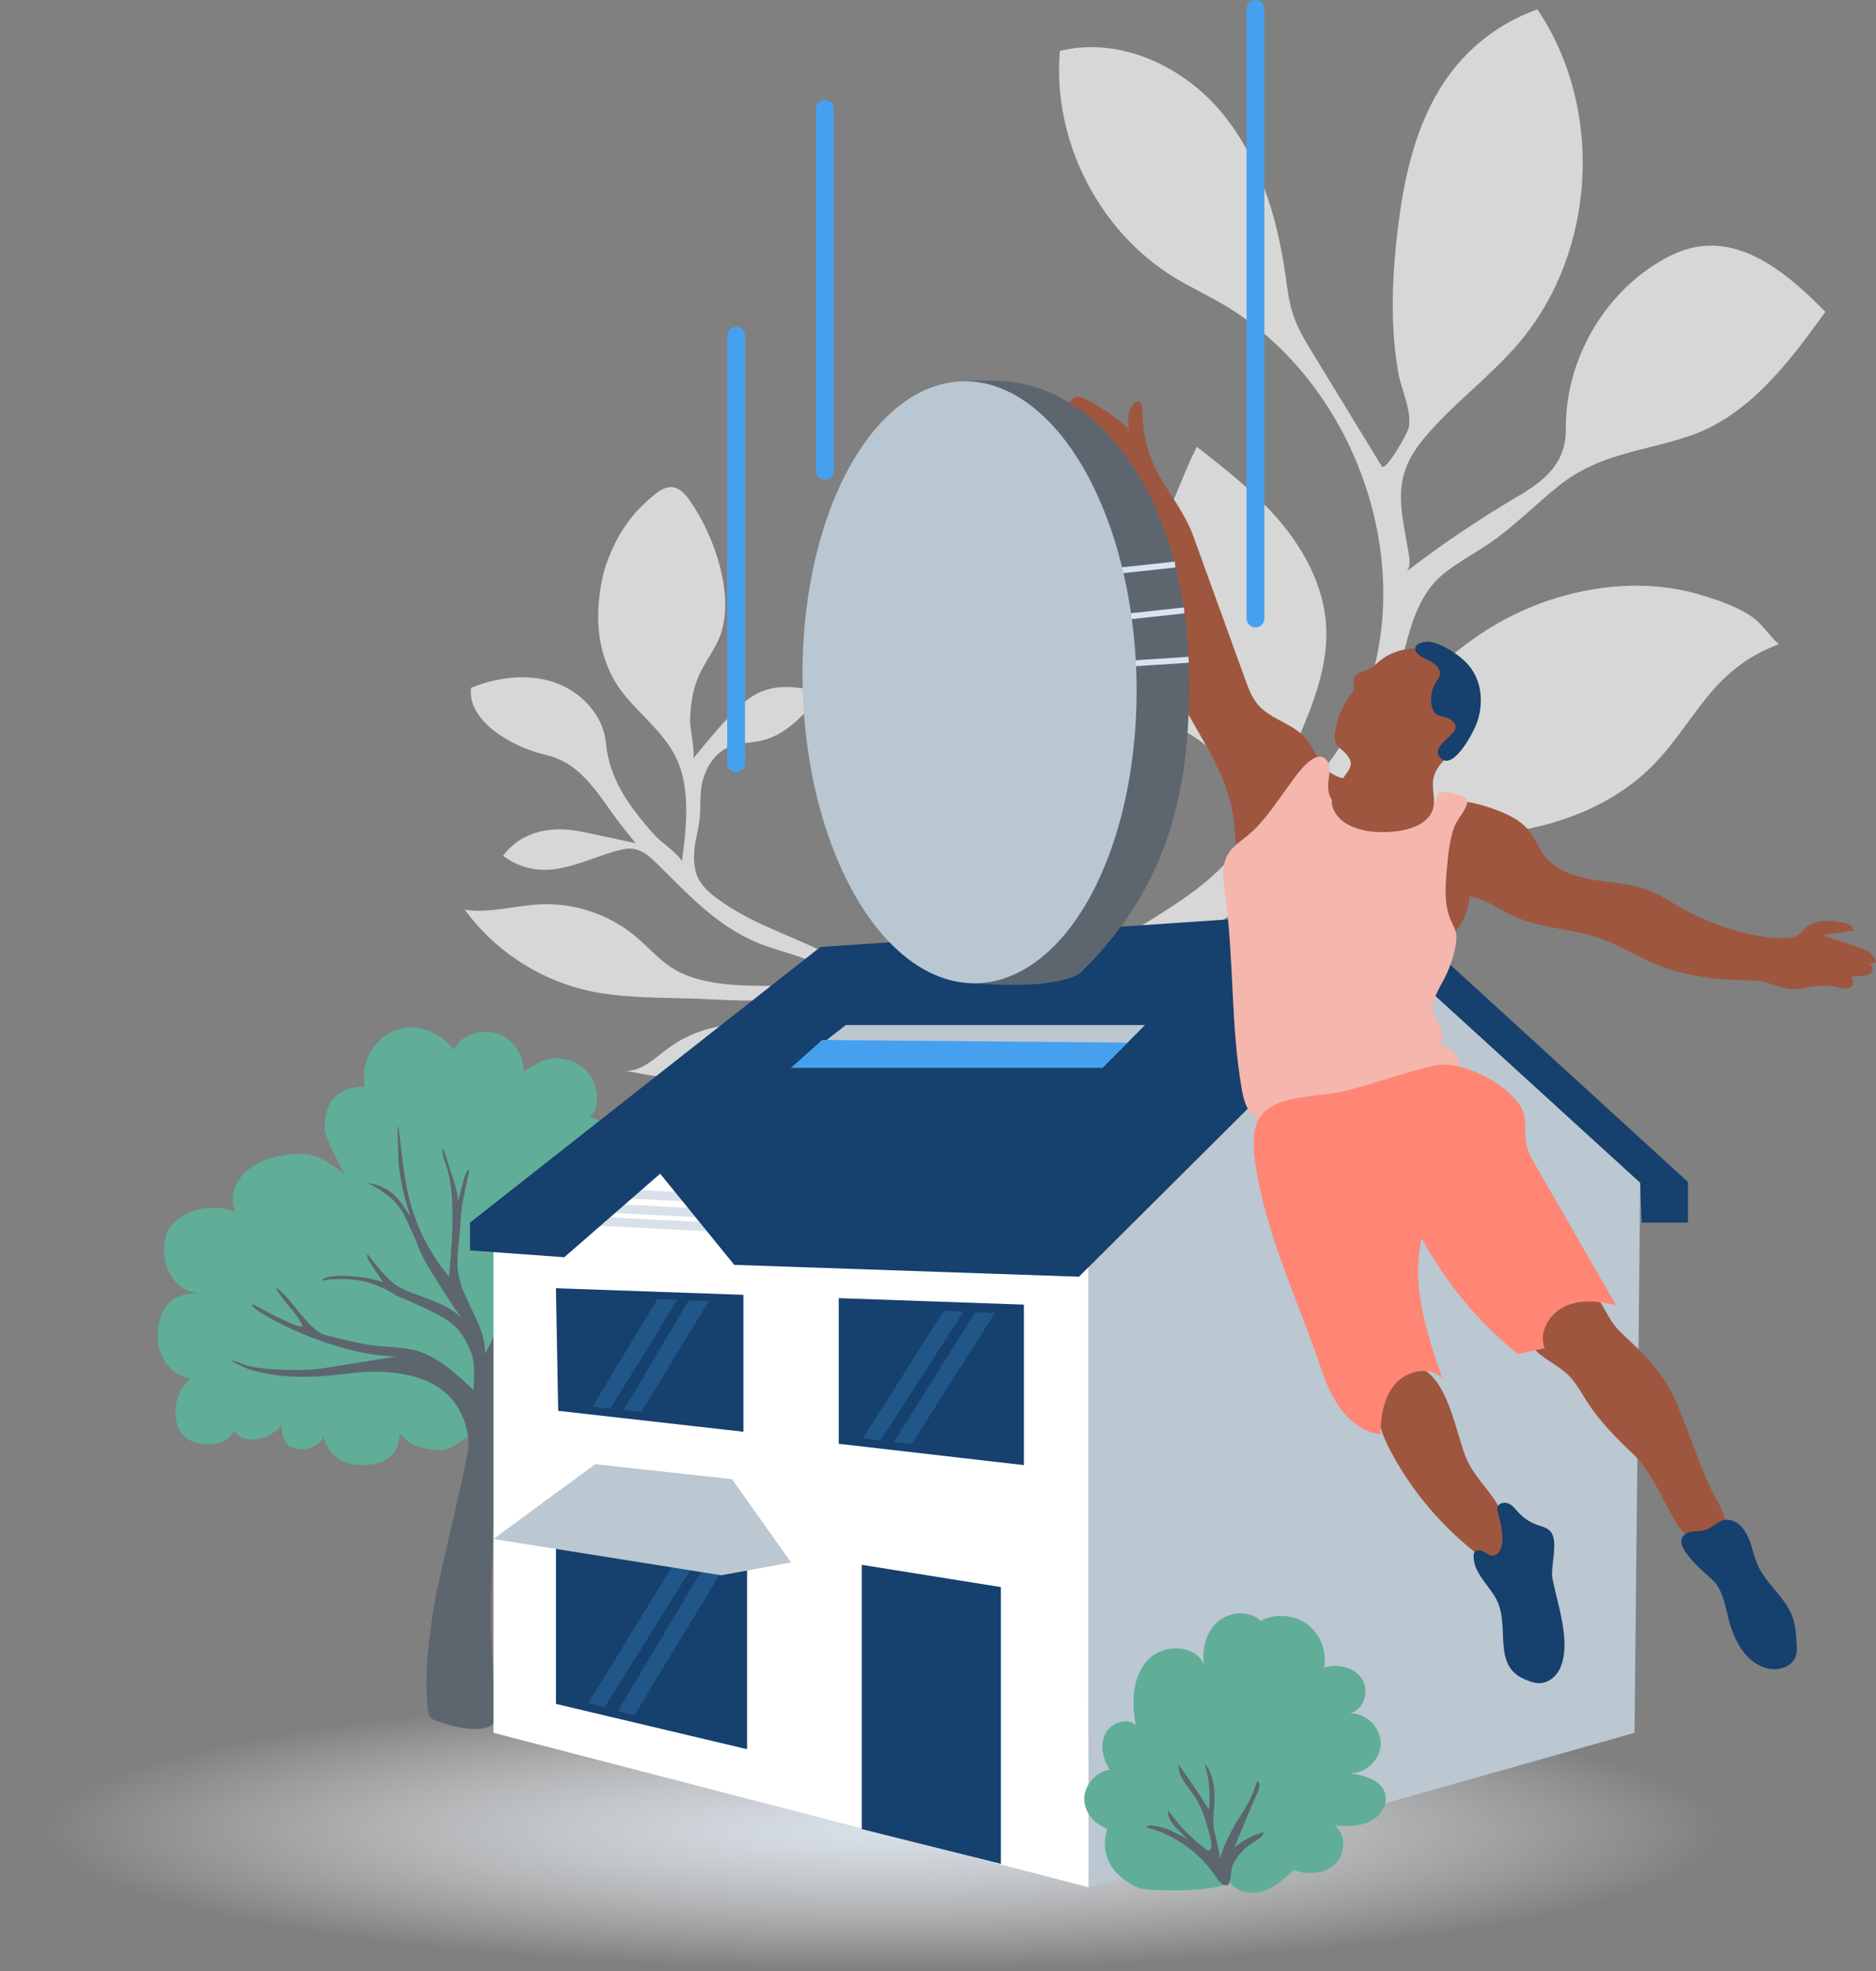
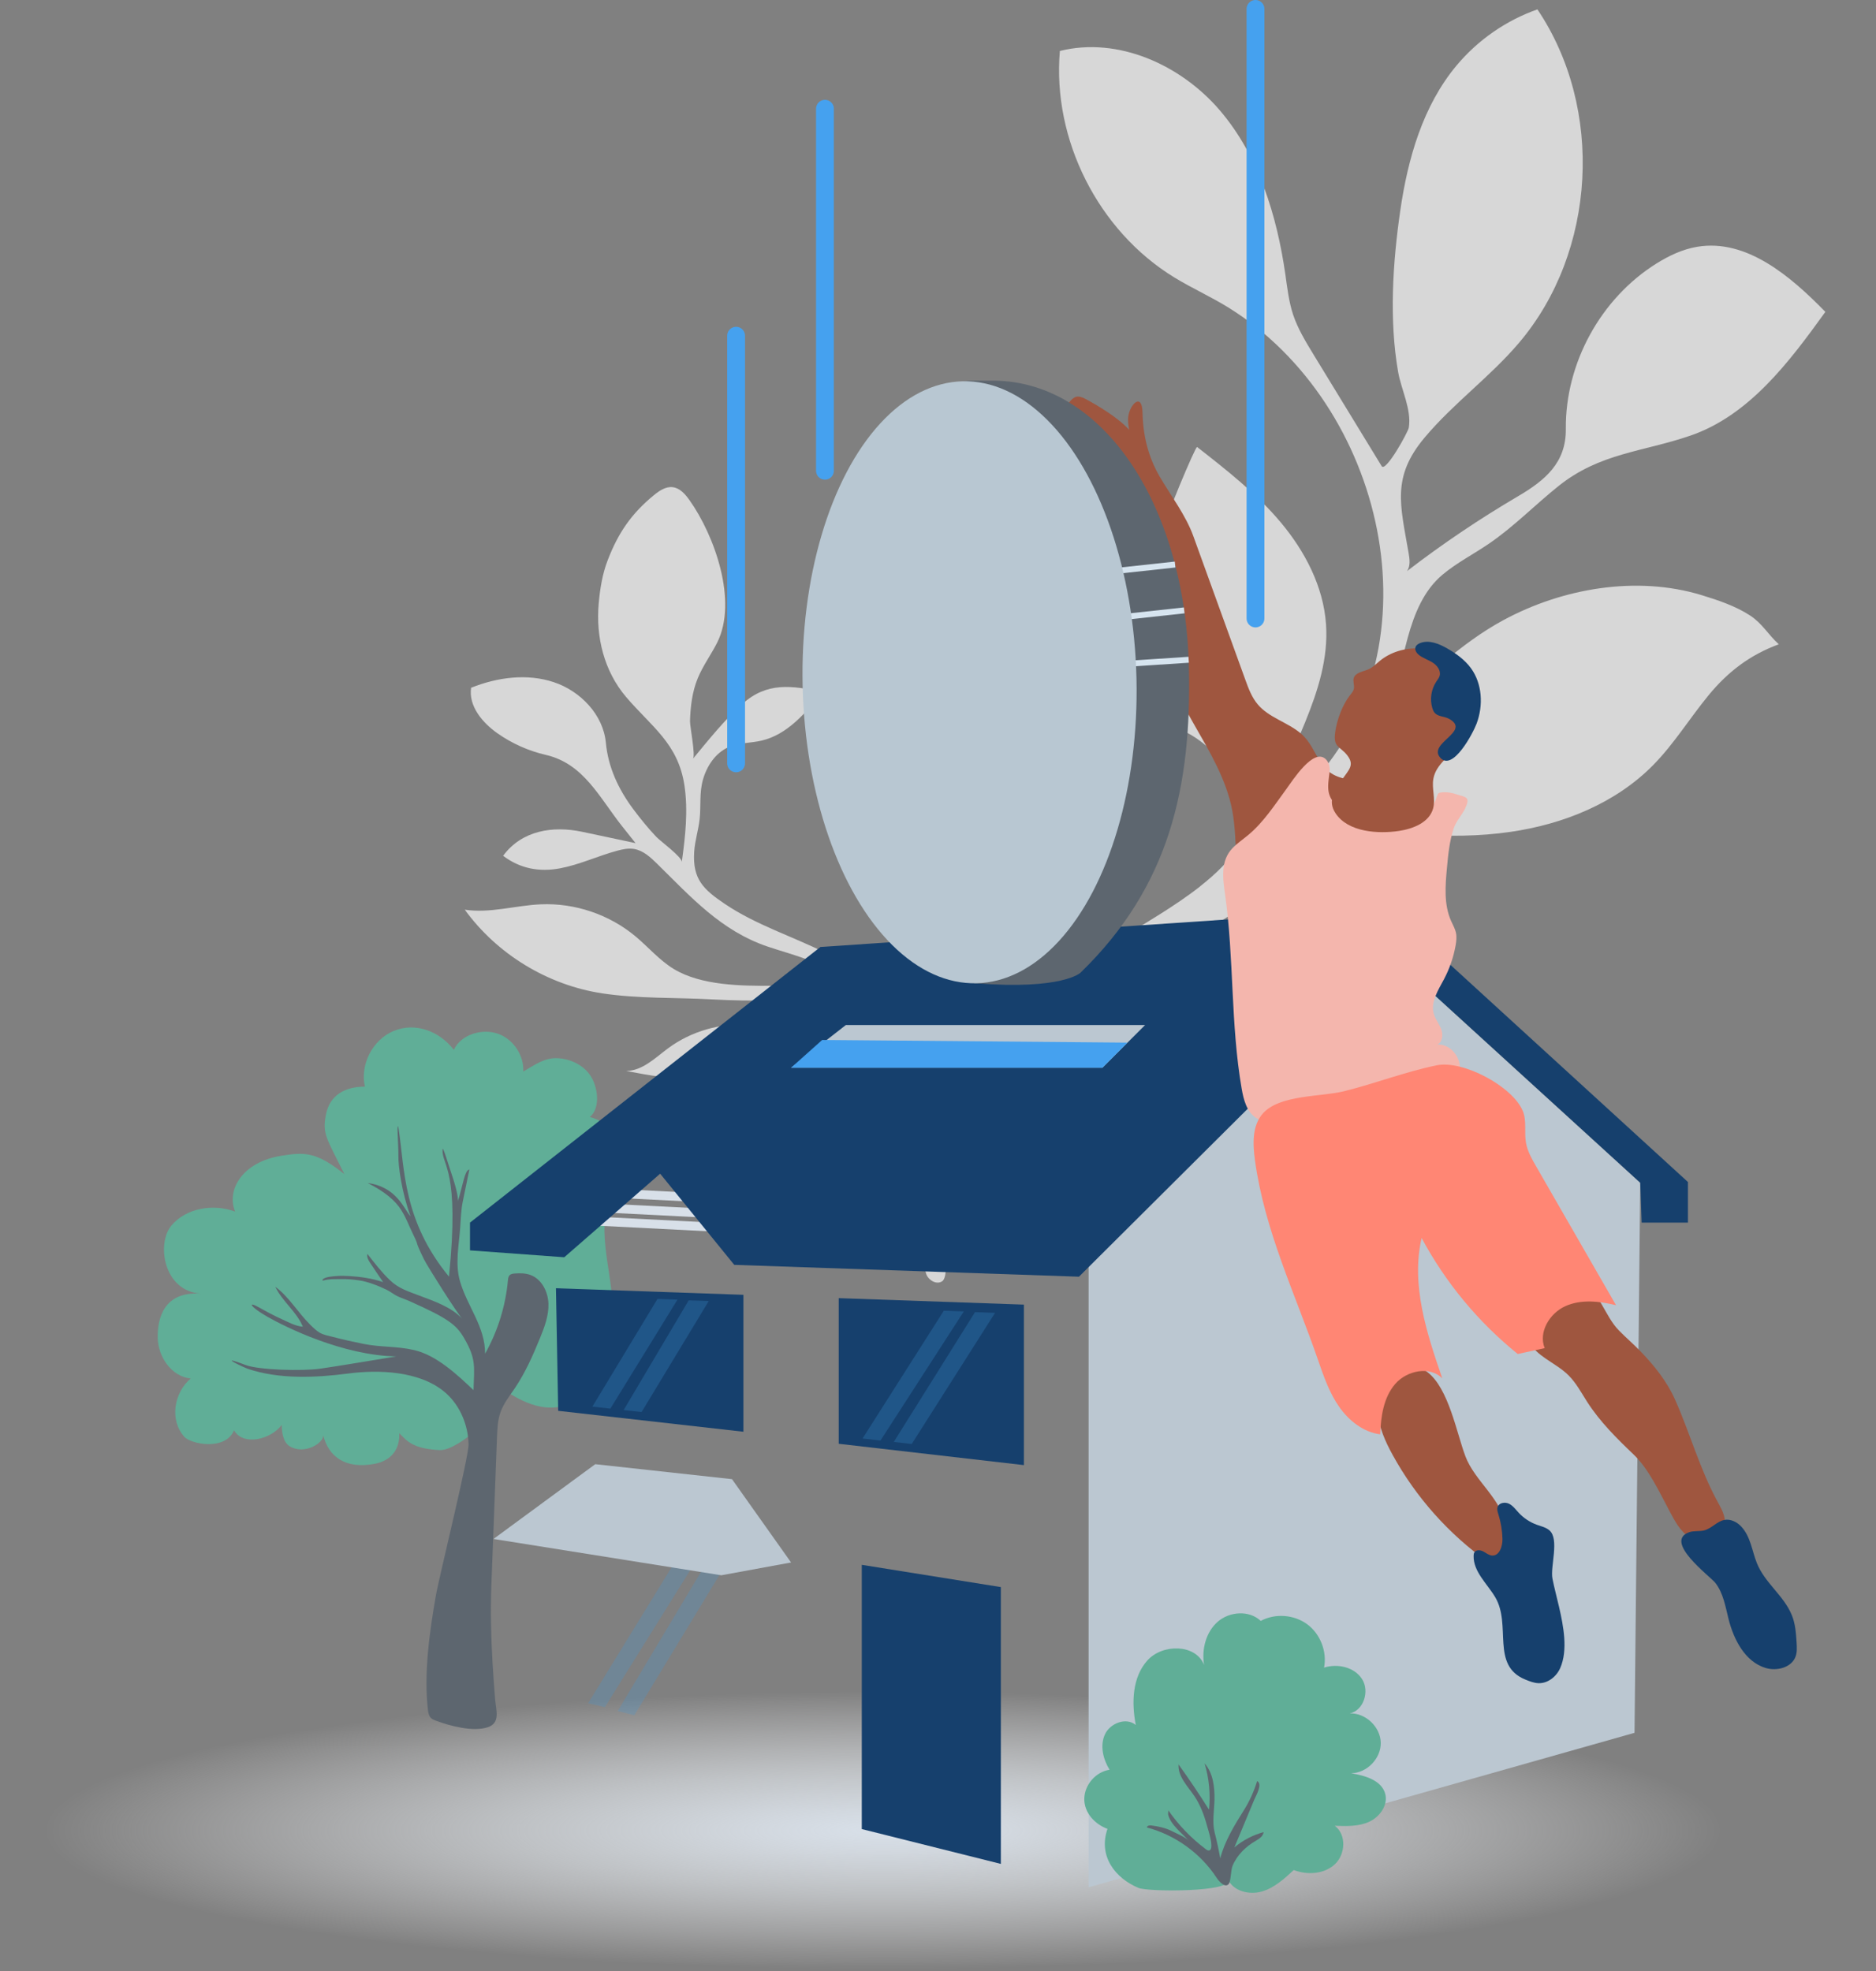
<svg xmlns="http://www.w3.org/2000/svg" id="Layer_2" data-name="Layer 2" viewBox="0 0 631.69 663.83">
  <rect x="0" y="0" width="631.69" height="663.83" fill="#808080" stroke="none" />
  <defs>
    <radialGradient id="radial-gradient" cx="635.32" cy="-160.22" fx="635.32" fy="-160.22" r="101.9" gradientTransform="translate(2063.54 690.16) rotate(-180) scale(2.78 -.46)" gradientUnits="userSpaceOnUse">
      <stop offset="0" stop-color="#d8e0e9" />
      <stop offset=".14" stop-color="#dce3eb" stop-opacity=".89" />
      <stop offset=".43" stop-color="#e7ecf1" stop-opacity=".61" />
      <stop offset=".85" stop-color="#f8f9fb" stop-opacity=".16" />
      <stop offset="1" stop-color="#fff" stop-opacity="0" />
    </radialGradient>
  </defs>
  <g id="Illustration">
    <g>
      <path d="m319.84,412.9c.52-3.28.87-6.57.93-9.95.2-10.76-1.93-21.43-5.15-31.66-4.73-15-10.42-30.15-22.63-40.76-9.21-8.01-20.83-12.3-32.08-17.25-5.89-2.59-11.68-5.36-16.97-8.95-7.06-4.78-10.79-8.27-10.19-17.47.24-3.74,1.43-7.32,1.83-10.98.49-4.48-.14-8.79,1.1-13.24,1.3-4.66,4.24-9.11,8.68-11.04,3.46-1.5,7.4-1.33,11.08-2.18,8.7-2.02,14.95-9.42,20.53-16.39-10.42-2.19-18.72-3.41-26.99,4.03-6.25,5.63-11.31,12.03-16.64,18.46.91-1.1-1.05-10.98-1-12.69.16-4.92.73-9.88,2.63-14.47,1.73-4.18,4.46-7.87,6.5-11.91,7.05-13.98-.86-36.11-9.3-48.01-1.42-2-3.22-4.08-5.66-4.37-2.35-.28-4.52,1.2-6.35,2.7-7.66,6.3-12.06,12.82-15.57,21.98-1.77,4.61-2.55,9.54-2.99,14.46-1.02,11.28,1.8,22.8,9.23,31.53,8.52,10,17.5,15.61,19.63,29.76,1.29,8.54.29,17.26-.89,25.82.21-1.63-7.25-7.08-8.58-8.49-2.74-2.89-5.32-6.07-7.7-9.25-4.98-6.67-8.5-14.07-9.28-22.44-.89-9.45-8.54-17.41-17.55-20.41-9.01-3-19.02-1.64-27.83,1.89-.91,6.19,3.82,11.8,8.95,15.39,4.87,3.41,10.41,5.88,16.21,7.22,12.84,2.97,18.04,14.42,25.83,24.21,1.46,1.83,2.92,3.67,4.38,5.5-5.99-1.27-11.97-2.54-17.96-3.81-9.81-2.08-20.29-.53-26.63,8.08,5.7,4.32,12.2,5.55,19.23,4.21,6.57-1.25,12.69-4.16,19.14-5.91,1.85-.5,3.79-.91,5.68-.61,3.13.51,5.61,2.84,7.87,5.06,11.42,11.23,21.42,22.45,37.07,27.8,8.9,3.05,19,4.88,25.06,12.08-2.75-3.02-19.5,1.13-23.38,1.15-10.46.06-23.97-.08-33.16-5.63-4.88-2.95-8.63-7.43-13.01-11.08-8.8-7.32-20.37-11.23-31.81-10.73-8.57.37-17.12,3.1-25.6,1.81,10.89,15.02,27.96,25.41,46.3,28.18,12.11,1.83,24.78,1.35,37.02,2.03,13.72.76,27.5.43,41.17-.99-6.68,6.67-19.47,10.12-28.72,9.51-9.65-.64-19.54,2.18-27.32,7.95-4.38,3.25-8.66,7.59-14.12,7.63,7.58,1.44,15.25,2.89,22.95,2.45,5.04-.28,10.13-1.43,14.62-3.78,4.47-2.34,7.89-6.06,12.08-8.8,8.66-5.64,19.58-7.17,29.7-6.08,1.93.21,3.9.52,5.62,1.41,4.99,2.59,8.67,10.97,10.93,15.84,2.94,6.32,4.98,13.04,6.26,19.89,2.5,13.4,2.2,27.41-.81,40.69-.5,2.22-1.08,4.58-.32,6.73.76,2.15,3.49,3.75,5.38,2.48,2.13-1.43.8-9.44,1.33-11.9.48-2.24.92-4.46,1.28-6.69Z" style="fill: #fff; opacity: .68;" />
      <path d="m404.13,298.47c10.43-8.21,18.88-18.21,15.38-28.85-2.89-8.79-11.79-18.72-19.82-22.87-6.2-3.21-13.12-4.72-19.69-7.09-10.82-3.89-20.64-10.06-30.37-16.18,7.63-13.5,26.03-14.79,38.96-9.95,7.33,2.74,13.99,6.97,20.6,11.16-8.25-11.68-19.07-31.05-17.64-45.93.27-2.87,11.02-28.63,11.55-28.22,10,7.81,20.07,15.71,28.21,25.45,8.14,9.73,14.31,21.56,15.19,34.22,1.59,22.89-13.79,43.22-19.48,65.45-.02.07,12.74-9.9,14.49-11.76,43.89-46.88,24.43-127.73-27.66-160.19-5.98-3.73-12.46-6.62-18.47-10.3-25.57-15.66-41.08-46.38-38.5-76.25,19.54-4.88,40.69,4.64,53.8,19.93,13.11,15.29,19.26,35.41,22.13,55.35.65,4.54,1.16,9.14,2.6,13.5,1.57,4.73,4.19,9.03,6.78,13.29,7.68,12.59,15.37,25.17,23.05,37.76,1.34,2.19,8.9-11.48,9.14-13,.97-6.1-2.56-12.74-3.61-18.77-3.05-17.54-1.81-36.85.74-54.35,2.54-17.49,7.61-35.24,18.94-48.81,7.17-8.58,16.68-15.19,27.23-18.9,22.5,33.37,19.85,81.59-6.18,112.28-9.75,11.49-22.14,20.4-31.82,31.95-11.14,13.29-8.17,22.62-5.37,38.86.36,2.05.66,4.35-.52,6.07,11.91-9.16,24.39-17.57,37.34-25.18,9.12-5.36,16.23-11.28,16.12-22.66-.23-22.13,11.75-44.01,30.52-55.74,4.22-2.64,8.81-4.81,13.71-5.63,16.58-2.79,31.42,9.88,43.16,21.92-12.23,16.98-25.71,34.92-45.51,41.7-16.05,5.49-30.42,5.82-44.31,16.93-7.93,6.34-15.06,13.71-23.45,19.43-5.16,3.52-10.78,6.4-15.58,10.4-12.64,10.52-12.76,31.13-18.15,45.76,12.25-10.76,24.18-22.62,38.61-30.42,19.84-10.73,44.82-15.08,66.68-8.42,5.55,1.69,11.47,3.68,16.36,6.87,4.14,2.71,6.1,6.45,9.68,9.7-9.68,3.56-17.09,9.17-23.67,17.18-6.35,7.73-11.62,16.37-18.64,23.5-12.62,12.82-30.21,19.91-48.01,22.49-10.59,1.54-21.33,1.58-31.98.84-6.08-.42-13.26-4.11-19.25-2.83-5.9,1.26-12.56,8.66-17.38,12.16-29.18,21.18-60.11,39.82-91,58.43-8.73,5.26-17.53,10.55-27.12,13.99-2.7.97-9.02-15.04-11.53-14.18,24.45-8.43,47.84-19.9,69.5-34.02,5.71-3.72,15.66-9.29,24.26-16.06Z" style="fill: #fff; opacity: .68;" />
      <ellipse cx="294.35" cy="615.91" rx="294.35" ry="47.92" style="fill: url(#radial-gradient);" />
      <path d="m152.7,353.41c-4.71-6.05-12.79-9.3-20.2-6.19-7.03,2.95-11.33,11.29-9.63,18.73-6.73.02-11.84,2.83-13.12,9.43-1.28,6.61.21,7.86,6.22,20.04-9.5-7.6-13.43-7.41-21.07-6.22-13.47,2.1-18.72,11.7-15.72,18.84-7.33-2.73-16.49-1.27-21.5,4.74-5.01,6.01-2.68,22.03,9.93,22.89-12.61-.86-14.63,8.53-14.5,14.94.14,6.4,4.7,13,11.08,13.63-5.67,4.91-7.16,14.06-2.09,19.67,2.18,2.42,13.8,4.79,16.7-2.22,3.15,5.45,12.44,3.04,16.05-1.8.06,2.62.49,5.82,2.73,7.19,4.92,3,11.63-1.19,11.24-3.79,1.86,7.51,7.67,11.45,17.17,9.72,5.56-1.01,8.68-4.71,8.46-10.36,2.68,2.81,4.76,5.23,13.48,5.7,3.67.2,9-3.9,11.97-6.22,4.89-3.83,7.94-10.58,5.94-16.7,6.5,4.63,13.83,9.49,21.75,8.48,7.3-.93,13.21-6.91,15.97-13.74s2.9-14.41,2.6-21.76c-.45-11.23-5.81-26.88.18-36.28,2.84-4.46,4.1-10.04,2.79-15.16-1.31-5.12-5.38-9.6-10.53-10.78,3.49-2.88,2.84-9.4.59-13.33s-6.78-6.21-11.3-6.48c-4.52-.27-7.77,2.23-11.69,4.49.28-5.44-3.32-10.86-8.45-12.71-5.28-1.9-12.48.13-14.93,5.38-.03-.04-.07-.09-.1-.13Z" style="fill: #60ae97;" />
      <path d="m157.5,483.18c-.87-5.59-3.58-10.92-7.93-14.51-8.45-6.98-22.04-7.45-32.36-6.1-10.93,1.42-23.27,1.99-33.86-1.62-4.6-1.9-8.89-4.41-.68-1.26,4.47,1.71,19.13,2.1,25.16,1.24,4.95-.7,17.66-2.8,25.56-4.12-18.11-.36-37.33-9.91-43.47-13.43-5.76-3.31-6.78-5.4-2.54-2.99,2.43,1.38,4.89,2.69,7.44,3.84,2.12.96,4.78,2.44,7.15,2.56-2.08-5.05-6.93-8.51-9.27-13.45,4.67,3.46,7.58,8.64,11.66,12.69.99.99,2.1,2.09,3.32,2.8,1.29.75,2.97,1.03,4.43,1.41,3.41.9,6.85,1.66,10.31,2.35,6,1.19,11.01.71,16.96,2.06,7.57,1.72,14.6,8.31,20.06,13.51.25-8.02.91-10.44-3.09-17.39-2.66-4.64-5.42-6.75-18.29-12.51-1.36-.61-2.83-1.07-4.16-1.7s-2.43-1.58-3.73-2.21c-2.64-1.29-6.29-2.73-9.2-3.15-2.01-.29-4.04-.49-6.07-.44s-3.58-.15-6.28.53c-.08-.23.06-.49.27-.62,1.08-.69,2.92-.81,4.17-.92,1.51-.13,3.04-.1,4.56-.01,3.86.23,7.72.8,11.39,2.04-1.47-2.17-3.01-4.36-4.45-6.6-.56-.87-1.14-1.9-.83-2.89,2.38,3.07,4.77,6.16,7.58,8.85,2.95,2.82,6.13,3.75,9.89,5.18,4.91,1.87,10.81,3.82,14.46,7.83-1.83-2-11.77-17.72-12.95-20.15-3.5-7.21-1.21-3.41-3.68-8.47-1.43-2.94-2.11-5.05-3.84-7.88-2.07-3.38-5.68-6.35-11.35-9.23,9.83,1.28,12.28,8.95,14.39,11.19-3.04-8.31-4.16-17.16-4.08-20.47.07-2.61-.72-13.03.08-8.95,2.08,13.61,1.44,30.88,16.95,49.75,3.68-36.16-2.4-37.44-2.16-42.68-.08-2.11,2.17,5.62,3.04,8.12.45,1.29,2.63,7.92,2,9.27.89-1.94,1.92-7.57,2.81-9.51.25-.55.58-1.17,1.18-1.31-.74,3.6-1.48,7.19-2.22,10.79-.61,2.99-.65,5.73-.87,8.78-.42,5.88-1.76,12.2-.1,18,2.44,8.54,8.52,15.31,8.48,24.49,4.26-7.57,6.9-16.06,7.69-24.71.06-.61.13-1.27.55-1.71.43-.45,1.11-.54,1.73-.59,1.77-.14,3.6-.12,5.27.48,3.8,1.38,5.95,5.62,6.09,9.66.14,4.04-1.34,7.94-2.87,11.68-2.36,5.79-4.91,11.55-8.4,16.74-1.77,2.62-3.79,5.14-4.86,8.12-.96,2.69-1.08,5.6-1.19,8.45-.63,16.69-1.27,33.37-1.9,50.06-.32,8.45-.11,16.91.37,25.35.24,4.23.54,8.45.88,12.67.32,3.91,1.92,8.16-2.51,9.61-4.97,1.63-12.72-.48-17.41-2.22-.6-.22-1.22-.47-1.67-.92-.69-.68-.9-1.71-1.01-2.67-1.45-12.21.55-26.5,2.67-38.57,1.12-6.37,11.12-46.79,11.01-50.96-.03-1.07-.13-2.15-.29-3.21Z" style="fill: #5d666f;" />
      <g>
-         <polygon points="366.56 635.58 166.17 583.57 166.17 421.09 233.8 378.64 366.56 421.68 366.56 635.58" style="fill: #fff;" />
        <polygon points="550.38 583.57 366.56 635.58 366.56 421.68 470.28 323.48 552.3 398.31 550.38 583.57" style="fill: #bbc7d1; stroke: #bbc7d1; stroke-miterlimit: 10; stroke-width: 0px;" />
      </g>
      <polygon points="290.18 615.98 337.01 627.71 337.01 534.49 290.18 526.99 290.18 615.98" style="fill: #16406d;" />
-       <polygon points="187.2 573.83 251.55 589.08 251.55 520.74 187.2 513.24 187.2 573.83" style="fill: #16406d;" />
      <polygon points="187.96 475.13 250.32 482.17 250.32 436.06 187.2 433.85 187.96 475.13" style="fill: #16406d;" />
      <polygon points="282.42 486.23 344.77 493.41 344.77 439.36 282.42 437.18 282.42 486.23" style="fill: #16406d;" />
      <polygon points="221.39 437.44 199.47 473.71 205.52 474.39 228.13 437.67 221.39 437.44" style="fill: #429ad9; opacity: .25;" />
      <polygon points="231.9 437.92 209.99 474.87 216.03 475.55 238.65 438.15 231.9 437.92" style="fill: #429ad9; opacity: .25;" />
      <polygon points="226.64 526.99 198.03 573.6 203.68 574.93 233.39 527.23 226.64 526.99" style="fill: #429ad9; opacity: .25;" />
      <polygon points="237.16 527.47 208 576.23 213.59 577.66 243.9 527.71 237.16 527.47" style="fill: #429ad9; opacity: .25;" />
      <polygon points="317.8 441.41 290.44 484.45 296.48 485.13 324.54 441.65 317.8 441.41" style="fill: #429ad9; opacity: .25;" />
      <polygon points="328.31 441.89 300.95 485.61 307 486.3 335.06 442.13 328.31 441.89" style="fill: #429ad9; opacity: .25;" />
      <polygon points="246.48 498.14 200.43 493.1 166.17 518.28 242.88 530.51 266.37 526.2 246.48 498.14" style="fill: #bbc7d1; stroke: #bbc7d1; stroke-miterlimit: 10; stroke-width: 0px;" />
      <g>
        <line x1="180.91" y1="400.54" x2="261.24" y2="404.62" style="fill: none; stroke: #d8e0e9; stroke-miterlimit: 10; stroke-width: 3px;" />
        <line x1="179.89" y1="405.63" x2="260.22" y2="409.71" style="fill: none; stroke: #d8e0e9; stroke-miterlimit: 10; stroke-width: 3px;" />
        <line x1="178.48" y1="410.11" x2="258.82" y2="414.2" style="fill: none; stroke: #d8e0e9; stroke-miterlimit: 10; stroke-width: 3px;" />
      </g>
      <polygon points="568.37 398.07 467.64 305.97 276.25 318.92 158.26 411.74 158.26 421.09 190 423.41 222.29 395.27 247.24 425.97 363.31 429.96 470.28 323.48 552.3 398.31 552.78 411.74 568.37 411.74 568.37 398.07" style="fill: #16406d;" />
      <polygon points="266.37 359.59 371.19 359.59 385.58 345.2 284.82 345.2 266.37 359.59" style="fill: #bbc7d1; stroke: #bbc7d1; stroke-miterlimit: 10; stroke-width: 0px;" />
      <polygon points="266.37 359.59 371.19 359.59 379.65 351.13 276.85 350.23 266.37 359.59" style="fill: #45a1ef;" />
      <line x1="422.75" y1="208.29" x2="422.75" y2="3" style="fill: none; stroke: #45a1ef; stroke-linecap: round; stroke-miterlimit: 10; stroke-width: 6px;" />
      <line x1="277.78" y1="158.54" x2="277.78" y2="36.62" style="fill: none; stroke: #45a1ef; stroke-linecap: round; stroke-miterlimit: 10; stroke-width: 6px;" />
      <line x1="247.86" y1="257.08" x2="247.86" y2="113.06" style="fill: none; stroke: #45a1ef; stroke-linecap: round; stroke-miterlimit: 10; stroke-width: 6px;" />
      <path d="m365.11,605.75c.07-4.69,3.87-9.04,8.5-9.74-2.18-3.57-3.3-8.14-1.55-11.93,1.76-3.79,7.18-5.84,10.38-3.15-1.44-7.5-1.2-16.05,3.9-21.73,5.1-5.67,16.27-5.61,19.09,1.48-.84-5.23.61-11.03,4.6-14.52s10.65-3.94,14.48-.28c4.86-2.61,11.2-2.15,15.64,1.12,4.44,3.27,6.74,9.2,5.69,14.61,4.57-1.46,10.23-.17,12.8,3.87,2.58,4.05.56,10.56-4.13,11.54,5.32-.18,10.31,4.55,10.42,9.87.11,5.32-4.68,10.25-10,10.29,4.65.78,10.19,2.31,11.48,6.85,1.08,3.8-1.75,7.82-5.33,9.47-3.58,1.65-7.7,1.52-11.64,1.37,3.97,2.91,3.65,9.57.06,12.94-3.59,3.37-9.27,3.72-13.87,1.97-3.2,2.97-6.57,6.03-10.76,7.24-4.2,1.21-9.46-.08-11.36-4.01,2.06,4.25-26.84,4.18-30.16,2.79-7.87-3.29-13.61-10.72-10.44-19.88-4.24-1.58-7.87-5.4-7.81-10.18Z" style="fill: #60ae97;" />
      <path d="m386.68,614.85c.29-.11.66-.13.96-.09,2.3.27,4.79.82,6.87,1.87,1.57.8,4.66,2.04,5.8,3.31-2.15-2.41-6.32-5.59-6.98-8.9-.06-.31.15-1.23.03-1.42,3.49,5.04,7.8,9.5,12.71,13.17.23.17.48.35.77.39,2.46.35-.11-7.19-.4-8.29-.95-3.51-2.22-6.97-4.26-10-2.27-3.37-5.61-6.62-5.33-10.67,3.57,4.97,6.99,10.05,10.25,15.23.54-5.23.03-10.56-1.49-15.59,2.87,3.26,3.42,7.94,3.33,12.28-.07,3.52-.83,7.58.07,11.04.75,2.89,1.34,5.69,1.88,8.68,1.39-5.63,4.86-11.33,7.94-16.21,1.92-3.05,3.42-6.38,4.47-9.83,1.96,1.01-.4,4.91-.98,6.31-2.23,5.34-4.46,10.69-6.68,16.03,2.85-2.4,6.24-4.17,9.84-5.15-.12,1.35-1.43,2.22-2.6,2.9-3.43,2-6.35,4.8-7.88,8.52-.57,1.39-.5,5.14-1.3,6.08-1.21,1.42-3.29-.98-4.05-2.14-5.4-8.25-13.92-14.4-23.45-16.92,0-.31.22-.5.51-.61Z" style="fill: #5d666f;" />
      <g>
        <path d="m379.17,161.35c3.56,9.35,2.11,21.68,3.08,30.84,1.97,18.47,10.54,35.54,19.76,51.67,5.3,9.28,10.96,18.65,12.93,29.15,1.05,5.58,1.01,11.29,1.51,16.94,1.03,11.66,4.4,23.12,9.84,33.49,6.68-6.26,11.95-13.98,15.53-22.4,3.41-8.03,3.72-16.02,7.54-23.78,2.29-4.66,3.45-9.87,3.36-15.06-9.47-1.98-8.74-10.26-14.87-15.33-4.45-3.68-10.59-5.21-14.32-9.62-2.04-2.41-3.16-5.44-4.23-8.41-5.83-16.1-11.66-32.21-17.49-48.31-2.58-7.12-7.53-13.52-11.32-20.03-3.91-6.73-5.62-13.89-5.78-21.62-.14-6.75-4.23-2.85-4.8,1.41-.2,1.49.05,3,.31,4.48-3.33-3.78-10.32-8.12-14.82-10.47-2.44-1.27-3.63-.91-5.24,1.03-2.36,2.83-1.3,2.01.7,4.14,4.73,5.06,9.71,10.08,14.4,15.28,1.74,1.92,3.01,4.16,3.93,6.6Z" style="fill: #9f563f;" />
        <path d="m493.37,490.29c1.65,4.41,4.8,8.05,7.67,11.78,2.87,3.73,5.6,7.83,6.17,12.5.57,4.67-1.68,10-6.13,11.51-13.22-9.39-24.28-21.81-32.1-36.02-2.52-4.57-4.74-9.48-5.02-14.69-.48-8.83,7.97-19.93,16.74-13.23,7.08,5.41,9.8,20.49,12.68,28.15Z" style="fill: #9f563f;" />
        <path d="m520.24,457.38c2.68,1.88,5.57,3.47,7.89,5.77,2.63,2.61,4.37,5.96,6.38,9.08,4.27,6.62,9.87,12.18,15.54,17.59,5.14,4.9,8.69,12.66,12.04,18.93,1.81,3.39,3.64,7.01,6.91,9.03,4.69,2.9,12.69-.16,11.72-6.35-.32-2-1.34-3.81-2.32-5.59-6.06-11.09-9.28-23.06-14.37-34.49-2.74-6.15-7-11.45-11.65-16.27-2.35-2.44-4.94-4.64-7.3-7.06s-3.92-5.58-5.67-8.58c-.57-.98-1.19-2-2.18-2.53-1.09-.58-2.41-.46-3.63-.26-5.72.94-13.05,2.29-17.41,6.4-4.83,4.55-1.95,9.72,2.68,13.32.45.35.92.69,1.39,1.02Z" style="fill: #9f563f;" />
-         <path d="m506.92,274.04c2.97,1.35,5.83,3.13,7.88,5.68,2.06,2.57,3.18,5.78,5.18,8.39,3.84,5.02,10.36,7.17,16.6,8.2,6.24,1.02,12.71,1.22,18.59,3.54,3.62,1.42,6.88,3.6,10.26,5.54,8.05,4.62,16.87,7.9,25.99,9.67,3.45.67,6.98,1.13,10.49.79,1.33-.13,2.7-.39,3.8-1.16.88-.63,1.52-1.55,2.32-2.28,3.22-2.97,8.23-2.44,12.55-1.71,1.61.27,3.67,1.12,3.42,2.73-3.51.49-7.01.98-10.52,1.47,3.97,1.32,7.94,2.65,11.91,3.97,2.7.9,5.82,2.27,6.32,5.06-.78.33-1.56.65-2.34.98,1.24-.02,1.58,1.97.66,2.81-1.43,1.32-4.87.82-6.71,1.31.91,1.1,1.11,2.93-.54,3.63-1.48.62-3.14,0-4.71-.34-4.04-.88-8.22.13-12.33.68-6.07.81-9.77-2.73-15.09-2.79-11.16-.13-22.52-1.15-32.85-5.38-6.53-2.68-12.53-6.59-19.2-8.9-9.64-3.34-20.36-3.23-29.55-7.66-4.72-2.27-9.06-5.74-14.26-6.37-.21,4.52-2.12,8.95-5.26,12.21-.34.35-.72.7-1.2.78-.87.14-1.58-.66-2.09-1.37-5.9-8.36-10.25-18.27-9.84-28.49.25-6.3,3.34-14.34,10.55-15.29,5.98-.79,14.64,1.87,19.97,4.3Z" style="fill: #9f563f;" />
        <path d="m479.55,261.53c-3.21,4.49,2.71,8.67-1.34,13.25-2.75,3.11-7.77,4.53-11.78,4.71-7.08.32-14.26-1.77-20.06-5.85-2.94-2.06-5.77-5.6-4.38-8.91.48-1.13,1.39-2.02,2.32-2.83,2.91-2.56,6.15-4.74,9.61-6.47-1.85-.67-3.91-1.54-4.58-3.39-.48-1.32-.1-2.79.33-4.13,1.38-4.37,3.19-8.6,5.38-12.63.56-1.02,1.14-2.04,1.43-3.17.39-1.5.32-3.29,1.47-4.34,1-.9,2.52-.86,3.73-1.45.79-.39,1.42-1.03,2.04-1.65,4.31-4.22,10.54-7.74,16.16-5.56,2.18.84,3.96,2.45,5.84,3.83,2.48,1.82,5.25,3.33,7.28,5.65,3.76,4.29,4.25,10.81,2.21,16.14-2.04,5.33-6.24,9.58-10.94,12.82-1.7,1.17-3.53,2.28-4.73,3.96Z" style="fill: none;" />
        <path d="m493.36,272.21c.28-.55.5-1.11.66-1.69.56-2.14-.96-2.17-2.98-2.84s-3.94-1.09-5.97-.77c-.26.04-.54.1-.73.28-.18.17-.26.41-.34.64-1.45,4.34-4.16,8.58-9.36,9.14-4.32,1.02-8.84.2-13.16-.77-3.65-.82-7.38-1.82-10.35-4.09-4.86-3.71-4.05-7.06-3.44-12.12.19-1.57-.18-3.28-1.32-4.36-4.11-3.88-11.18,7.3-13.17,10.01-3.98,5.42-7.67,11.19-12.83,15.51-1.77,1.48-3.7,2.78-5.31,4.43-4.18,4.28-3.31,10.27-2.54,15.72,3.04,21.66,1.83,43.8,5.58,65.35.64,3.7,1.68,7.76,4.83,9.81,1.86,1.22,4.18,1.51,6.41,1.51,10.65.01,20.55-5.75,31.17-6.48,4.12-.28,8.25.2,12.38.26s8.39-.35,12.04-2.27c3.66-1.92,6.6-5.61,6.66-9.74s-3.5-8.25-7.62-7.96c1.76-.81,2.01-3.3,1.34-5.11s-1.99-3.37-2.52-5.24c-1.15-4.02,1.5-8,3.45-11.69,1.88-3.56,3.2-7.41,3.9-11.38.24-1.38.41-2.81.12-4.18-.3-1.43-1.06-2.7-1.65-4.04-2.46-5.52-1.95-11.86-1.39-17.88.41-4.45.85-8.98,2.26-13.24.79-2.39,2.76-4.52,3.9-6.8Z" style="fill: #f4b6ad;" />
        <path d="m454.51,234.23c.55-.71,1.19-1.41,1.37-2.29.24-1.16-.38-2.39-.06-3.53.55-1.98,3.19-2.2,5.07-3.05,1.4-.64,2.49-1.77,3.67-2.75,7.46-6.17,19.62-5.55,26.41,1.35,6.79,6.9,7.22,19.07.93,26.43-3.31,3.87-8.34,6.84-9.25,11.85-.61,3.3.8,6.79-.09,10.03-1.29,4.7-6.7,6.85-11.52,7.57-6.8,1.01-17.11.52-21.37-6.01-2.75-4.22-.27-7.63,2.23-11.28,2.31-3.37,4.32-4.9,1.72-8.22-2.47-3.15-4.8-2.46-4.01-7.9.58-4.04,2.39-8.97,4.89-12.2Z" style="fill: #9f563f;" />
        <path d="m487.86,242.05c-1.5-.83-3.54-.66-4.71-1.91-.43-.47-.68-1.08-.86-1.69-.89-2.97-.38-6.33,1.35-8.91.41-.62.9-1.21,1.11-1.92.5-1.71-.77-3.46-2.26-4.43-1.49-.97-3.26-1.49-4.66-2.58-.8-.63-1.51-1.63-1.22-2.61.22-.74.95-1.2,1.67-1.47,2.96-1.09,6.24.25,8.98,1.82,3.04,1.74,5.96,3.84,8.03,6.67,3.84,5.26,4.2,12.55,1.92,18.66-1.2,3.21-7.99,16.14-12.2,11.54-4.53-4.95,10.64-8.89,2.87-13.18Z" style="fill: #16406d;" />
        <path d="m512.75,374.11c1.38,3.32.46,7.13,1.07,10.68.49,2.89,1.98,5.49,3.44,8.03,8.96,15.58,17.93,31.16,26.89,46.74-5.64-1.37-11.79-2.06-17.08.33s-9.12,8.75-6.94,14.13c-3.02.66-6.04,1.31-9.07,1.97-13.25-10.69-24.33-24.06-32.37-39.07-3.64,15.74,1.69,32.01,6.96,47.28-4.2-4.29-11.99-2.64-15.89,1.92-3.9,4.56-4.81,10.93-5.01,16.93-5.67-.73-10.55-4.59-13.83-9.28-3.27-4.68-5.18-10.16-7.04-15.57-7.77-22.51-18.04-43.65-21.3-67.4-.76-5.53-1.02-11.83,2.76-15.93,5.75-6.24,19.46-5.45,27.18-7.36,10.52-2.6,20.67-6.58,31.3-8.75,8.79-1.79,25.47,7.09,28.92,15.35Z" style="fill: #ff8674;" />
        <path d="m526.71,551.52c.26,3.69-.03,7.23-1.36,10.25-1.27,2.88-4.16,5.18-7.3,5.08-1.53-.05-2.99-.63-4.41-1.21-11.8-4.78-4.56-18.38-10.2-27.8-2.73-4.56-7.36-8.56-7.24-13.87,0-.41.05-.84.27-1.19.58-.93,1.99-.81,2.96-.3.97.5,1.85,1.29,2.94,1.38,2.5.2,3.6-3.1,3.54-5.61-.07-2.79-.53-5.57-1.36-8.23-.26-.82-.55-1.7-.28-2.51.48-1.42,2.47-1.76,3.83-1.1,1.35.66,2.26,1.95,3.28,3.05,1.67,1.8,3.77,3.19,6.08,4.03,1.48.53,3.09.87,4.27,1.9,3.44,2.99.22,12.19,1.01,16.23,1.1,5.63,3.48,13.04,3.97,19.91Z" style="fill: #16406d;" />
        <path d="m577.6,533.08c2.69,3.45,3.39,8,4.46,12.24,1.77,6.95,5.55,14.28,12.41,16.39,3.83,1.18,8.82-.11,10.16-3.88.51-1.44.42-3.02.33-4.55-.2-3.16-.41-6.39-1.61-9.33-2.72-6.67-9.11-10.82-11.8-17.6-1.65-4.15-2.04-8.78-5.21-12.22-1.45-1.57-3.62-2.66-5.73-2.25-2.48.48-4.24,2.83-6.68,3.49-1.68.46-3.54.06-5.18.65-8.74,3.16,7.14,14.87,8.85,17.06Z" style="fill: #16406d;" />
      </g>
      <g>
        <path d="m400.33,224.83c.91,39.95-6.39,73.56-36.53,102.78,0,0-6.12,5.81-35.04,3.55-37.11-2.9-17.08-41.22-18.35-97.21-1.19-52.49-14.5-99.14,14.47-105.54,1.93-.43,6.01-.14,8.34-.2,37.21-.84,65.84,40.63,67.11,96.62Z" style="fill: #5d666f;" />
        <line x1="377.16" y1="192.13" x2="395.68" y2="190.12" style="fill: none; stroke: #d6e4ef; stroke-miterlimit: 10; stroke-width: 2px;" />
        <line x1="380.03" y1="207.6" x2="398.75" y2="205.56" style="fill: none; stroke: #d6e4ef; stroke-miterlimit: 10; stroke-width: 2px;" />
        <line x1="380.5" y1="223.48" x2="400.25" y2="222.19" style="fill: none; stroke: #d6e4ef; stroke-miterlimit: 10; stroke-width: 2px;" />
        <ellipse cx="326.46" cy="229.79" rx="56.22" ry="101.39" transform="translate(-5.12 7.45) rotate(-1.3)" style="fill: #b8c7d2;" />
      </g>
    </g>
  </g>
</svg>